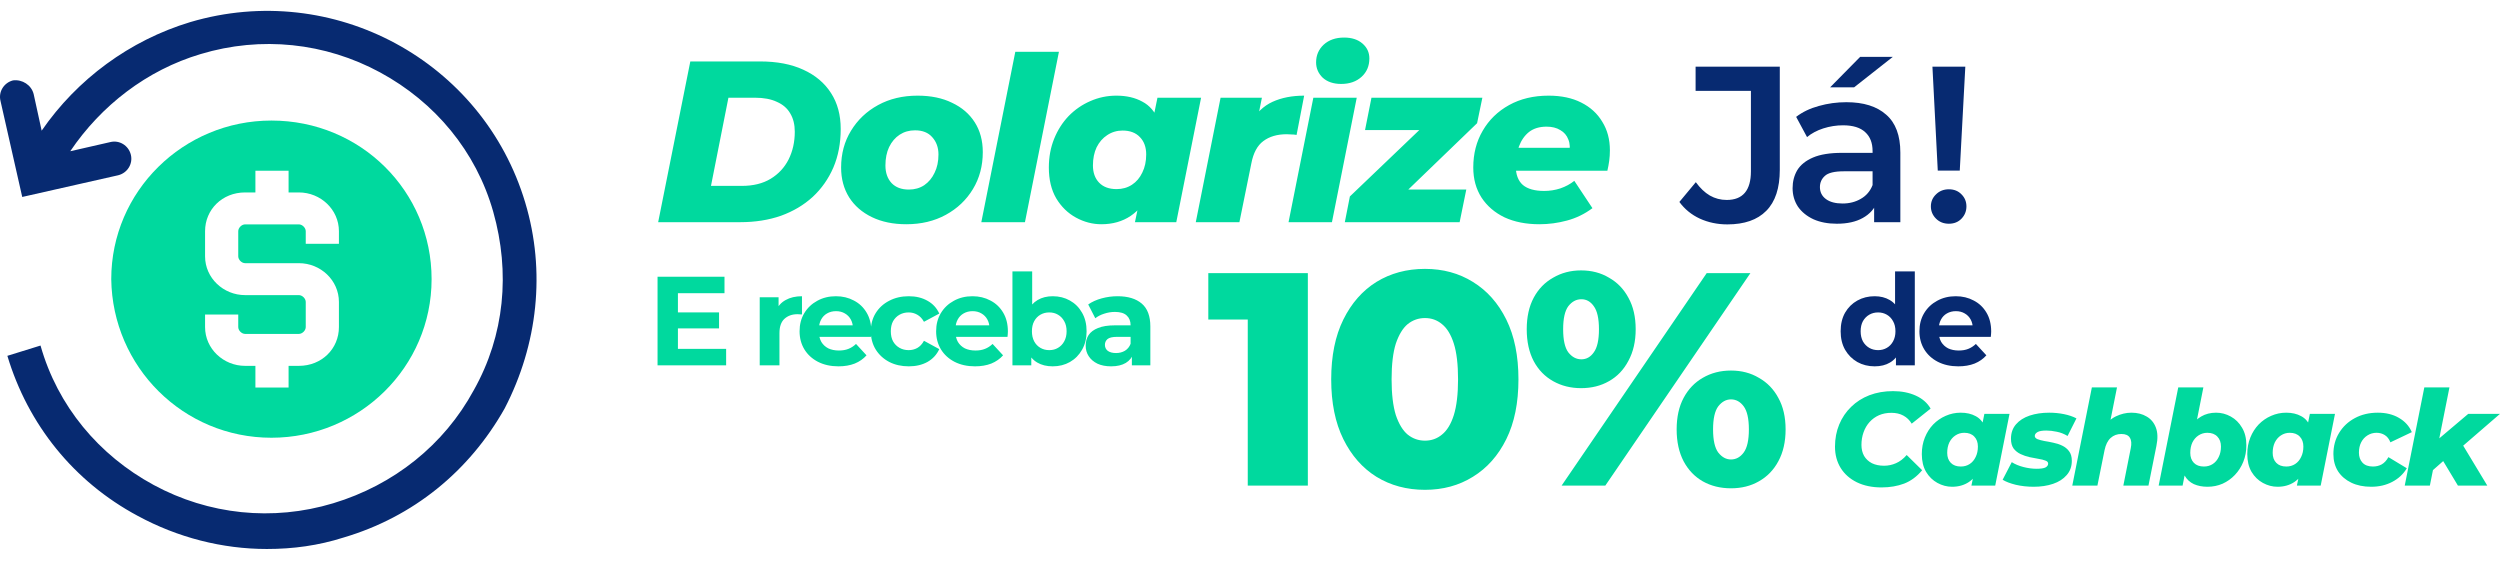
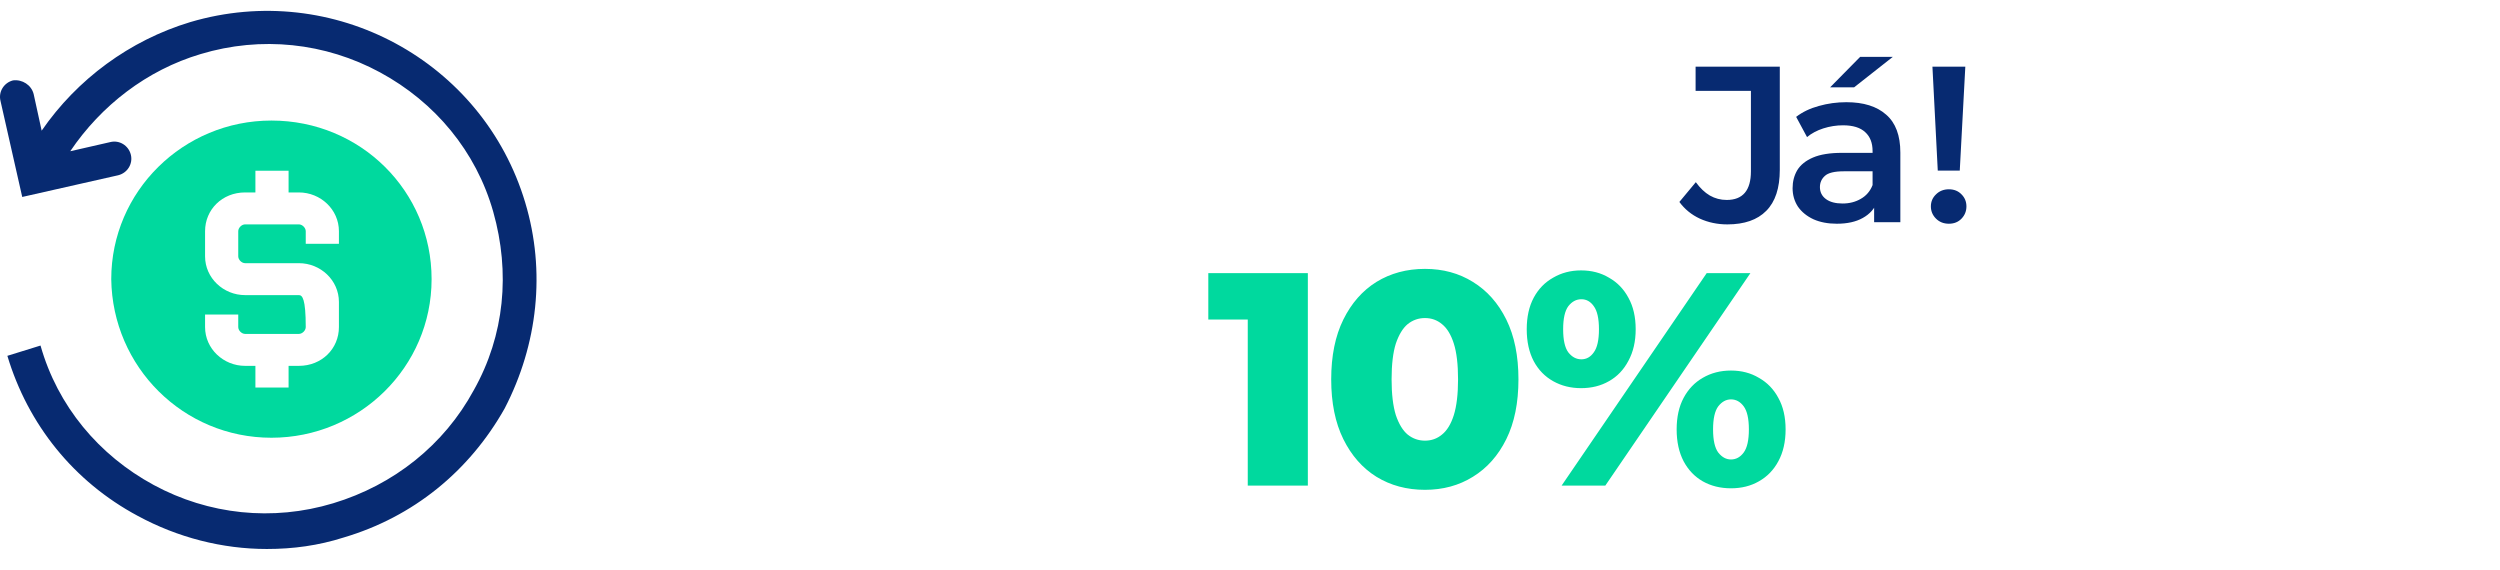
<svg xmlns="http://www.w3.org/2000/svg" width="4366" height="995" viewBox="0 0 4366 995" fill="none">
  <path d="M917.304 353.947C843.431 106.434 581.881 -35.287 332.311 38.568C226.493 70.505 134.65 138.371 72.757 228.195L58.781 164.32C54.788 148.352 38.815 138.371 22.843 140.367C6.87 144.36 -3.113 160.328 0.881 176.297L38.815 343.967L206.527 306.041C222.499 302.049 232.482 286.081 228.489 270.112C224.496 254.143 208.523 244.163 192.551 248.155L122.671 264.124C176.578 184.281 256.441 122.403 350.28 94.458C456.098 62.521 567.905 74.497 663.741 126.395C759.576 178.293 831.452 264.124 861.401 369.915C891.349 475.707 881.366 585.491 827.459 681.302C775.548 777.114 687.699 846.976 581.881 878.913C476.063 910.85 364.256 898.874 268.42 846.976C172.585 795.078 100.709 709.247 70.76 603.456L12.86 621.42C48.798 741.184 128.661 840.988 240.468 900.87C310.348 938.795 388.214 958.756 466.08 958.756C512.001 958.756 555.926 952.768 599.85 938.795C721.641 902.866 819.473 823.023 881.366 713.239C939.267 601.459 953.243 473.711 917.304 353.947Z" fill="#072A71" />
-   <path d="M474.012 764.467C627.859 764.467 753.734 640.928 753.734 487.5C753.734 334.073 629.857 210.534 474.012 210.534C320.165 210.534 194.29 334.073 194.29 487.5C196.288 640.928 320.165 764.467 474.012 764.467ZM358.127 549.27H416.07V571.188C416.07 577.166 422.064 583.143 428.058 583.143H521.964C527.959 583.143 533.953 577.166 533.953 571.188V527.352C533.953 521.374 527.959 515.396 521.964 515.396H428.058C390.095 515.396 358.127 485.508 358.127 447.649V403.813C358.127 365.954 388.097 336.066 428.058 336.066H446.04V298.207H503.982V336.066H521.964C559.927 336.066 591.895 365.954 591.895 403.813V425.731H533.953V403.813C533.953 397.835 527.959 391.857 521.964 391.857H428.058C422.064 391.857 416.07 397.835 416.07 403.813V447.649C416.07 453.627 422.064 459.604 428.058 459.604H521.964C559.927 459.604 591.895 489.493 591.895 527.352V571.188C591.895 609.047 561.925 638.935 521.964 638.935H503.982V676.794H446.04V638.935H428.058C390.095 638.935 358.127 609.047 358.127 571.188V549.27Z" fill="#00D99E" />
-   <path d="M1149.42 388L1205.56 107.3H1327.46C1356.87 107.3 1382 112.112 1402.85 121.736C1423.97 131.36 1440.14 144.994 1451.37 162.638C1462.6 180.015 1468.21 200.867 1468.21 225.194C1468.21 250.056 1463.93 272.512 1455.38 292.562C1446.82 312.345 1434.79 329.454 1419.29 343.89C1403.78 358.059 1385.34 369.019 1363.95 376.772C1342.56 384.257 1318.91 388 1292.97 388H1149.42ZM1241.65 324.642H1295.38C1315.43 324.642 1332.27 320.498 1345.91 312.211C1359.54 303.924 1369.97 292.696 1377.18 278.527C1384.4 264.091 1388.01 247.917 1388.01 230.006C1388.01 217.441 1385.34 206.748 1379.99 197.926C1374.91 189.104 1367.16 182.421 1356.73 177.876C1346.57 173.064 1333.88 170.658 1318.64 170.658H1272.12L1241.65 324.642ZM1582.8 391.609C1559.81 391.609 1539.76 387.465 1522.65 379.178C1505.54 370.891 1492.31 359.395 1482.95 344.692C1473.6 329.721 1468.92 312.345 1468.92 292.562C1468.92 268.502 1474.67 247.115 1486.16 228.402C1497.66 209.421 1513.43 194.451 1533.48 183.49C1553.53 172.529 1576.52 167.049 1602.45 167.049C1625.71 167.049 1645.76 171.193 1662.6 179.48C1679.71 187.5 1692.94 198.862 1702.3 213.565C1711.66 228.268 1716.34 245.645 1716.34 265.695C1716.34 289.755 1710.59 311.275 1699.09 330.256C1687.6 349.237 1671.82 364.207 1651.77 375.168C1631.72 386.129 1608.73 391.609 1582.8 391.609ZM1587.21 331.058C1597.37 331.058 1606.33 328.518 1614.08 323.439C1621.83 318.092 1627.85 310.874 1632.13 301.785C1636.67 292.696 1638.94 282.002 1638.94 269.705C1638.94 257.675 1635.33 247.65 1628.12 239.63C1621.17 231.61 1611.14 227.6 1598.04 227.6C1587.88 227.6 1578.93 230.14 1571.17 235.219C1563.42 240.298 1557.27 247.516 1552.73 256.873C1548.45 265.962 1546.31 276.656 1546.31 288.953C1546.31 301.785 1549.92 312.077 1557.14 319.83C1564.36 327.315 1574.38 331.058 1587.21 331.058ZM1713.78 388L1773.13 90.458H1849.32L1789.97 388H1713.78ZM1923.53 391.609C1908.03 391.609 1893.19 387.733 1879.02 379.98C1864.85 372.227 1853.36 360.999 1844.54 346.296C1835.98 331.593 1831.7 313.681 1831.7 292.562C1831.7 274.383 1834.78 257.675 1840.93 242.437C1847.08 227.199 1855.5 213.966 1866.19 202.738C1877.15 191.51 1889.72 182.822 1903.88 176.673C1918.32 170.257 1933.56 167.049 1949.6 167.049C1967.24 167.049 1982.35 170.524 1994.91 177.475C2007.74 184.158 2017.1 195.119 2022.98 210.357C2028.86 225.328 2030.2 245.645 2026.99 271.309C2024.59 295.636 2018.84 316.889 2009.75 335.068C2000.66 353.247 1988.9 367.282 1974.46 377.173C1960.02 386.797 1943.05 391.609 1923.53 391.609ZM1950 330.256C1960.16 330.256 1969.11 327.716 1976.87 322.637C1984.62 317.558 1990.63 310.473 1994.91 301.384C1999.46 292.295 2001.73 281.735 2001.73 269.705C2001.73 257.14 1998.12 247.115 1990.9 239.63C1983.68 231.877 1973.53 228.001 1960.43 228.001C1950.53 228.001 1941.58 230.674 1933.56 236.021C1925.81 241.1 1919.66 248.185 1915.11 257.274C1910.84 266.363 1908.7 276.923 1908.7 288.953C1908.7 301.518 1912.31 311.543 1919.52 319.028C1926.74 326.513 1936.9 330.256 1950 330.256ZM1982.08 388L1989.7 351.509L2004.13 279.73L2013.76 207.951L2021.38 170.658H2097.57L2054.26 388H1982.08ZM2088.31 388L2131.62 170.658H2203.8L2191.36 232.412L2184.15 214.768C2193.77 197.391 2206.47 185.094 2222.24 177.876C2238.01 170.658 2256.46 167.049 2277.58 167.049L2264.35 235.62C2261.14 235.085 2258.2 234.818 2255.52 234.818C2252.85 234.551 2250.04 234.417 2247.1 234.417C2230.53 234.417 2216.89 238.427 2206.2 246.447C2195.78 254.2 2188.82 267.165 2185.35 285.344L2164.5 388H2088.31ZM2250.31 388L2293.62 170.658H2369.41L2326.1 388H2250.31ZM2342.14 146.598C2328.77 146.598 2318.08 142.989 2310.06 135.771C2302.31 128.286 2298.43 119.33 2298.43 108.904C2298.43 96.607 2302.84 86.314 2311.66 78.027C2320.75 69.74 2332.65 65.596 2347.35 65.596C2360.72 65.596 2371.41 69.071 2379.43 76.022C2387.45 82.973 2391.46 91.661 2391.46 102.087C2391.46 115.186 2386.92 125.88 2377.83 134.167C2368.74 142.454 2356.84 146.598 2342.14 146.598ZM2348.6 388L2357.42 343.088L2504.19 202.738L2515.82 227.199H2383.89L2395.12 170.658H2588.8L2579.58 215.169L2433.61 355.92L2421.18 331.058H2560.73L2549.1 388H2348.6ZM2688.41 391.609C2665.15 391.609 2644.83 387.599 2627.46 379.579C2610.35 371.292 2596.98 359.796 2587.36 345.093C2577.73 330.122 2572.92 312.612 2572.92 292.562C2572.92 268.502 2578.4 247.115 2589.36 228.402C2600.32 209.421 2615.69 194.451 2635.48 183.49C2655.26 172.529 2678.25 167.049 2704.45 167.049C2726.64 167.049 2745.62 171.059 2761.39 179.079C2777.43 187.099 2789.73 198.327 2798.28 212.763C2807.11 226.932 2811.52 243.506 2811.52 262.487C2811.52 268.903 2811.12 275.052 2810.31 280.933C2809.51 286.814 2808.44 292.562 2807.11 298.176H2632.67L2639.89 258.076H2771.82L2740.14 269.705C2742.28 259.279 2741.88 250.591 2738.94 243.64C2736.26 236.422 2731.58 230.942 2724.9 227.199C2718.48 223.189 2710.46 221.184 2700.84 221.184C2688.54 221.184 2678.38 224.258 2670.36 230.407C2662.61 236.556 2656.73 244.977 2652.72 255.67C2648.98 266.096 2647.11 277.458 2647.11 289.755C2647.11 304.726 2651.25 315.82 2659.54 323.038C2667.82 329.989 2680.26 333.464 2696.83 333.464C2706.45 333.464 2715.81 331.994 2724.9 329.053C2734.26 325.845 2742.41 321.434 2749.36 315.82L2781.04 363.539C2767.41 373.698 2752.57 380.916 2736.53 385.193C2720.76 389.47 2704.72 391.609 2688.41 391.609Z" fill="#00D99E" />
+   <path d="M474.012 764.467C627.859 764.467 753.734 640.928 753.734 487.5C753.734 334.073 629.857 210.534 474.012 210.534C320.165 210.534 194.29 334.073 194.29 487.5C196.288 640.928 320.165 764.467 474.012 764.467ZM358.127 549.27H416.07V571.188C416.07 577.166 422.064 583.143 428.058 583.143H521.964C527.959 583.143 533.953 577.166 533.953 571.188C533.953 521.374 527.959 515.396 521.964 515.396H428.058C390.095 515.396 358.127 485.508 358.127 447.649V403.813C358.127 365.954 388.097 336.066 428.058 336.066H446.04V298.207H503.982V336.066H521.964C559.927 336.066 591.895 365.954 591.895 403.813V425.731H533.953V403.813C533.953 397.835 527.959 391.857 521.964 391.857H428.058C422.064 391.857 416.07 397.835 416.07 403.813V447.649C416.07 453.627 422.064 459.604 428.058 459.604H521.964C559.927 459.604 591.895 489.493 591.895 527.352V571.188C591.895 609.047 561.925 638.935 521.964 638.935H503.982V676.794H446.04V638.935H428.058C390.095 638.935 358.127 609.047 358.127 571.188V549.27Z" fill="#00D99E" />
  <path d="M3016.67 391.88C2999.34 391.88 2983.3 388.517 2968.56 381.792C2954.07 375.067 2942.18 365.367 2932.86 352.692L2961.58 318.16C2969.08 328.507 2977.22 336.267 2986.02 341.44C2995.07 346.613 3004.9 349.2 3015.51 349.2C3043.7 349.2 3057.8 332.516 3057.8 299.148V158.692H2961.19V116.4H3108.24V296.432C3108.24 328.507 3100.35 352.433 3084.57 368.212C3069.05 383.991 3046.42 391.88 3016.67 391.88ZM3272.98 388V346.096L3270.27 337.172V263.84C3270.27 249.613 3266 238.62 3257.46 230.86C3248.93 222.841 3236 218.832 3218.66 218.832C3207.02 218.832 3195.51 220.643 3184.13 224.264C3173.01 227.885 3163.57 232.929 3155.81 239.396L3136.8 204.088C3147.92 195.552 3161.11 189.215 3176.37 185.076C3191.89 180.679 3207.93 178.48 3224.48 178.48C3254.49 178.48 3277.64 185.723 3293.94 200.208C3310.49 214.435 3318.77 236.551 3318.77 266.556V388H3272.98ZM3207.8 390.716C3192.28 390.716 3178.7 388.129 3167.06 382.956C3155.42 377.524 3146.37 370.152 3139.9 360.84C3133.69 351.269 3130.59 340.535 3130.59 328.636C3130.59 316.996 3133.3 306.52 3138.74 297.208C3144.43 287.896 3153.61 280.524 3166.28 275.092C3178.96 269.66 3195.77 266.944 3216.72 266.944H3276.86V299.148H3220.22C3203.66 299.148 3192.54 301.864 3186.85 307.296C3181.16 312.469 3178.31 318.936 3178.31 326.696C3178.31 335.491 3181.8 342.475 3188.79 347.648C3195.77 352.821 3205.47 355.408 3217.89 355.408C3229.79 355.408 3240.39 352.692 3249.7 347.26C3259.28 341.828 3266.13 333.809 3270.27 323.204L3278.42 352.304C3273.76 364.461 3265.35 373.903 3253.2 380.628C3241.3 387.353 3226.17 390.716 3207.8 390.716ZM3196.16 152.484L3248.54 99.328H3305.58L3238.06 152.484H3196.16ZM3384.12 297.984L3374.8 116.4H3432.23L3422.53 297.984H3384.12ZM3403.52 390.716C3394.46 390.716 3386.96 387.741 3381.01 381.792C3375.06 375.843 3372.09 368.729 3372.09 360.452C3372.09 352.175 3375.06 345.191 3381.01 339.5C3386.96 333.551 3394.46 330.576 3403.52 330.576C3412.57 330.576 3419.94 333.551 3425.63 339.5C3431.32 345.191 3434.17 352.175 3434.17 360.452C3434.17 368.729 3431.32 375.843 3425.63 381.792C3419.94 387.741 3412.57 390.716 3403.52 390.716Z" fill="#072A71" />
-   <path d="M1181.27 545.622H1255.75V573.468H1181.27V545.622ZM1183.92 609.27H1268.12V638H1148.34V483.3H1265.25V512.03H1183.92V609.27ZM1326.77 638V519.102H1359.7V552.694L1355.06 542.97C1358.59 534.572 1364.26 528.237 1372.07 523.964C1379.88 519.544 1389.39 517.334 1400.58 517.334V549.158C1399.11 549.011 1397.78 548.937 1396.6 548.937C1395.43 548.79 1394.17 548.716 1392.85 548.716C1383.42 548.716 1375.76 551.442 1369.86 556.893C1364.12 562.197 1361.24 570.521 1361.24 581.866V638H1326.77ZM1464.23 639.768C1450.67 639.768 1438.74 637.116 1428.42 631.812C1418.26 626.508 1410.38 619.289 1404.78 610.154C1399.18 600.872 1396.38 590.338 1396.38 578.551C1396.38 566.617 1399.1 556.083 1404.56 546.948C1410.15 537.666 1417.74 530.447 1427.32 525.29C1436.9 519.986 1447.72 517.334 1459.81 517.334C1471.44 517.334 1481.91 519.839 1491.19 524.848C1500.62 529.71 1508.06 536.782 1513.51 546.064C1518.96 555.199 1521.69 566.175 1521.69 578.993C1521.69 580.319 1521.61 581.866 1521.46 583.634C1521.32 585.255 1521.17 586.802 1521.02 588.275H1424.45V568.164H1502.9L1489.64 574.131C1489.64 567.943 1488.39 562.565 1485.88 557.998C1483.38 553.431 1479.92 549.895 1475.5 547.39C1471.08 544.738 1465.92 543.412 1460.03 543.412C1454.13 543.412 1448.9 544.738 1444.34 547.39C1439.92 549.895 1436.45 553.504 1433.95 558.219C1431.44 562.786 1430.19 568.238 1430.19 574.573V579.877C1430.19 586.36 1431.59 592.106 1434.39 597.115C1437.34 601.977 1441.39 605.734 1446.55 608.386C1451.85 610.891 1458.04 612.143 1465.11 612.143C1471.44 612.143 1476.97 611.185 1481.68 609.27C1486.55 607.355 1490.97 604.482 1494.94 600.651L1513.29 620.541C1507.84 626.729 1500.99 631.517 1492.73 634.906C1484.48 638.147 1474.98 639.768 1464.23 639.768ZM1587.1 639.768C1574.28 639.768 1562.86 637.19 1552.84 632.033C1542.82 626.729 1534.94 619.436 1529.2 610.154C1523.6 600.872 1520.8 590.338 1520.8 578.551C1520.8 566.617 1523.6 556.083 1529.2 546.948C1534.94 537.666 1542.82 530.447 1552.84 525.29C1562.86 519.986 1574.28 517.334 1587.1 517.334C1599.62 517.334 1610.52 519.986 1619.81 525.29C1629.09 530.447 1635.94 537.887 1640.36 547.611L1613.62 561.976C1610.52 556.377 1606.62 552.252 1601.91 549.6C1597.34 546.948 1592.33 545.622 1586.88 545.622C1580.98 545.622 1575.68 546.948 1570.97 549.6C1566.25 552.252 1562.49 556.009 1559.69 560.871C1557.04 565.733 1555.72 571.626 1555.72 578.551C1555.72 585.476 1557.04 591.369 1559.69 596.231C1562.49 601.093 1566.25 604.85 1570.97 607.502C1575.68 610.154 1580.98 611.48 1586.88 611.48C1592.33 611.48 1597.34 610.228 1601.91 607.723C1606.62 605.071 1610.52 600.872 1613.62 595.126L1640.36 609.712C1635.94 619.289 1629.09 626.729 1619.81 632.033C1610.52 637.19 1599.62 639.768 1587.1 639.768ZM1702.71 639.768C1689.15 639.768 1677.22 637.116 1666.9 631.812C1656.74 626.508 1648.86 619.289 1643.26 610.154C1637.66 600.872 1634.86 590.338 1634.86 578.551C1634.86 566.617 1637.58 556.083 1643.04 546.948C1648.63 537.666 1656.22 530.447 1665.8 525.29C1675.38 519.986 1686.2 517.334 1698.29 517.334C1709.93 517.334 1720.39 519.839 1729.67 524.848C1739.1 529.71 1746.54 536.782 1751.99 546.064C1757.44 555.199 1760.17 566.175 1760.17 578.993C1760.17 580.319 1760.09 581.866 1759.95 583.634C1759.8 585.255 1759.65 586.802 1759.5 588.275H1662.93V568.164H1741.38L1728.12 574.131C1728.12 567.943 1726.87 562.565 1724.36 557.998C1721.86 553.431 1718.4 549.895 1713.98 547.39C1709.56 544.738 1704.4 543.412 1698.51 543.412C1692.61 543.412 1687.38 544.738 1682.82 547.39C1678.4 549.895 1674.93 553.504 1672.43 558.219C1669.92 562.786 1668.67 568.238 1668.67 574.573V579.877C1668.67 586.36 1670.07 592.106 1672.87 597.115C1675.82 601.977 1679.87 605.734 1685.03 608.386C1690.33 610.891 1696.52 612.143 1703.59 612.143C1709.93 612.143 1715.45 611.185 1720.17 609.27C1725.03 607.355 1729.45 604.482 1733.43 600.651L1751.77 620.541C1746.32 626.729 1739.47 631.517 1731.22 634.906C1722.96 638.147 1713.46 639.768 1702.71 639.768ZM1838.4 639.768C1827.94 639.768 1818.95 637.558 1811.44 633.138C1803.92 628.718 1798.18 622.014 1794.2 613.027C1790.22 603.892 1788.23 592.4 1788.23 578.551C1788.23 564.554 1790.29 553.062 1794.42 544.075C1798.69 535.088 1804.58 528.384 1812.1 523.964C1819.61 519.544 1828.38 517.334 1838.4 517.334C1849.59 517.334 1859.61 519.839 1868.45 524.848C1877.44 529.857 1884.51 536.929 1889.67 546.064C1894.97 555.199 1897.63 566.028 1897.63 578.551C1897.63 590.927 1894.97 601.682 1889.67 610.817C1884.51 619.952 1877.44 627.097 1868.45 632.254C1859.61 637.263 1849.59 639.768 1838.4 639.768ZM1768.12 638V474.018H1802.6V543.191L1800.39 578.33L1801.05 613.69V638H1768.12ZM1832.43 611.48C1838.18 611.48 1843.26 610.154 1847.68 607.502C1852.25 604.85 1855.86 601.093 1858.51 596.231C1861.31 591.222 1862.71 585.328 1862.71 578.551C1862.71 571.626 1861.31 565.733 1858.51 560.871C1855.86 556.009 1852.25 552.252 1847.68 549.6C1843.26 546.948 1838.18 545.622 1832.43 545.622C1826.68 545.622 1821.53 546.948 1816.96 549.6C1812.39 552.252 1808.78 556.009 1806.13 560.871C1803.48 565.733 1802.15 571.626 1802.15 578.551C1802.15 585.328 1803.48 591.222 1806.13 596.231C1808.78 601.093 1812.39 604.85 1816.96 607.502C1821.53 610.154 1826.68 611.48 1832.43 611.48ZM1976.69 638V614.795L1974.48 609.712V568.164C1974.48 560.797 1972.2 555.051 1967.63 550.926C1963.21 546.801 1956.36 544.738 1947.08 544.738C1940.74 544.738 1934.48 545.769 1928.29 547.832C1922.25 549.747 1917.1 552.399 1912.82 555.788L1900.45 531.699C1906.93 527.132 1914.74 523.596 1923.87 521.091C1933.01 518.586 1942.29 517.334 1951.72 517.334C1969.84 517.334 1983.91 521.607 1993.93 530.152C2003.95 538.697 2008.96 552.031 2008.96 570.153V638H1976.69ZM1940.45 639.768C1931.17 639.768 1923.21 638.221 1916.58 635.127C1909.95 631.886 1904.87 627.539 1901.33 622.088C1897.79 616.637 1896.03 610.522 1896.03 603.745C1896.03 596.673 1897.72 590.485 1901.11 585.181C1904.65 579.877 1910.17 575.752 1917.68 572.805C1925.2 569.711 1935 568.164 1947.08 568.164H1978.68V588.275H1950.83C1942.73 588.275 1937.13 589.601 1934.04 592.253C1931.09 594.905 1929.62 598.22 1929.62 602.198C1929.62 606.618 1931.31 610.154 1934.7 612.806C1938.24 615.311 1943.03 616.563 1949.07 616.563C1954.81 616.563 1959.97 615.237 1964.54 612.585C1969.1 609.786 1972.42 605.734 1974.48 600.43L1979.79 616.342C1977.28 624.003 1972.71 629.823 1966.08 633.801C1959.45 637.779 1950.91 639.768 1940.45 639.768Z" fill="#00D99E" />
-   <path d="M3273.96 639.768C3262.77 639.768 3252.67 637.263 3243.69 632.254C3234.7 627.097 3227.55 619.952 3222.25 610.817C3217.09 601.682 3214.51 590.927 3214.51 578.551C3214.51 566.028 3217.09 555.199 3222.25 546.064C3227.55 536.929 3234.7 529.857 3243.69 524.848C3252.67 519.839 3262.77 517.334 3273.96 517.334C3283.98 517.334 3292.75 519.544 3300.26 523.964C3307.78 528.384 3313.6 535.088 3317.72 544.075C3321.85 553.062 3323.91 564.554 3323.91 578.551C3323.91 592.4 3321.92 603.892 3317.94 613.027C3313.96 622.014 3308.22 628.718 3300.7 633.138C3293.34 637.558 3284.42 639.768 3273.96 639.768ZM3279.93 611.48C3285.53 611.48 3290.61 610.154 3295.18 607.502C3299.75 604.85 3303.36 601.093 3306.01 596.231C3308.81 591.222 3310.21 585.328 3310.21 578.551C3310.21 571.626 3308.81 565.733 3306.01 560.871C3303.36 556.009 3299.75 552.252 3295.18 549.6C3290.61 546.948 3285.53 545.622 3279.93 545.622C3274.18 545.622 3269.03 546.948 3264.46 549.6C3259.89 552.252 3256.21 556.009 3253.41 560.871C3250.76 565.733 3249.43 571.626 3249.43 578.551C3249.43 585.328 3250.76 591.222 3253.41 596.231C3256.21 601.093 3259.89 604.85 3264.46 607.502C3269.03 610.154 3274.18 611.48 3279.93 611.48ZM3311.09 638V613.69L3311.75 578.33L3309.54 543.191V474.018H3344.02V638H3311.09ZM3419.94 639.768C3406.38 639.768 3394.45 637.116 3384.13 631.812C3373.97 626.508 3366.09 619.289 3360.49 610.154C3354.89 600.872 3352.09 590.338 3352.09 578.551C3352.09 566.617 3354.81 556.083 3360.27 546.948C3365.86 537.666 3373.45 530.447 3383.03 525.29C3392.61 519.986 3403.43 517.334 3415.52 517.334C3427.15 517.334 3437.62 519.839 3446.9 524.848C3456.33 529.71 3463.77 536.782 3469.22 546.064C3474.67 555.199 3477.4 566.175 3477.4 578.993C3477.4 580.319 3477.32 581.866 3477.17 583.634C3477.03 585.255 3476.88 586.802 3476.73 588.275H3380.16V568.164H3458.61L3445.35 574.131C3445.35 567.943 3444.1 562.565 3441.59 557.998C3439.09 553.431 3435.63 549.895 3431.21 547.39C3426.79 544.738 3421.63 543.412 3415.74 543.412C3409.84 543.412 3404.61 544.738 3400.05 547.39C3395.63 549.895 3392.16 553.504 3389.66 558.219C3387.15 562.786 3385.9 568.238 3385.9 574.573V579.877C3385.9 586.36 3387.3 592.106 3390.1 597.115C3393.05 601.977 3397.1 605.734 3402.26 608.386C3407.56 610.891 3413.75 612.143 3420.82 612.143C3427.15 612.143 3432.68 611.185 3437.39 609.27C3442.26 607.355 3446.68 604.482 3450.65 600.651L3469 620.541C3463.55 626.729 3456.7 631.517 3448.44 634.906C3440.19 638.147 3430.69 639.768 3419.94 639.768Z" fill="#072A71" />
  <path d="M2179.08 848V514.63L2224.13 558.09H2110.18V477H2284.02V848H2179.08ZM2488.58 855.42C2456.78 855.42 2428.52 847.823 2403.78 832.63C2379.4 817.437 2360.15 795.53 2346.01 766.91C2331.88 738.29 2324.81 703.487 2324.81 662.5C2324.81 621.513 2331.88 586.71 2346.01 558.09C2360.15 529.47 2379.4 507.563 2403.78 492.37C2428.52 477.177 2456.78 469.58 2488.58 469.58C2520.03 469.58 2547.94 477.177 2572.32 492.37C2597.06 507.563 2616.49 529.47 2630.62 558.09C2644.76 586.71 2651.82 621.513 2651.82 662.5C2651.82 703.487 2644.76 738.29 2630.62 766.91C2616.49 795.53 2597.06 817.437 2572.32 832.63C2547.94 847.823 2520.03 855.42 2488.58 855.42ZM2488.58 769.56C2499.89 769.56 2509.78 766.027 2518.26 758.96C2527.1 751.893 2533.99 740.587 2538.93 725.04C2543.88 709.14 2546.35 688.293 2546.35 662.5C2546.35 636.353 2543.88 615.507 2538.93 599.96C2533.99 584.413 2527.1 573.107 2518.26 566.04C2509.78 558.973 2499.89 555.44 2488.58 555.44C2477.28 555.44 2467.21 558.973 2458.37 566.04C2449.89 573.107 2443 584.413 2437.7 599.96C2432.76 615.507 2430.28 636.353 2430.28 662.5C2430.28 688.293 2432.76 709.14 2437.7 725.04C2443 740.587 2449.89 751.893 2458.37 758.96C2467.21 766.027 2477.28 769.56 2488.58 769.56ZM2727.23 848L2980.57 477H3056.89L2803.55 848H2727.23ZM2761.15 677.87C2743.13 677.87 2726.87 673.807 2712.39 665.68C2697.9 657.553 2686.59 645.893 2678.47 630.7C2670.34 615.153 2666.28 596.603 2666.28 575.05C2666.28 553.497 2670.34 535.123 2678.47 519.93C2686.59 504.737 2697.9 493.077 2712.39 484.95C2726.87 476.47 2743.13 472.23 2761.15 472.23C2779.52 472.23 2795.77 476.47 2809.91 484.95C2824.39 493.077 2835.7 504.737 2843.83 519.93C2852.31 535.123 2856.55 553.497 2856.55 575.05C2856.55 596.25 2852.31 614.623 2843.83 630.17C2835.7 645.717 2824.39 657.553 2809.91 665.68C2795.77 673.807 2779.52 677.87 2761.15 677.87ZM2761.68 627.52C2770.51 627.52 2777.75 623.457 2783.41 615.33C2789.41 607.203 2792.42 593.777 2792.42 575.05C2792.42 556.323 2789.41 542.897 2783.41 534.77C2777.75 526.643 2770.51 522.58 2761.68 522.58C2752.84 522.58 2745.25 526.643 2738.89 534.77C2732.88 542.897 2729.88 556.323 2729.88 575.05C2729.88 593.777 2732.88 607.203 2738.89 615.33C2745.25 623.457 2752.84 627.52 2761.68 627.52ZM3022.97 852.77C3004.59 852.77 2988.16 848.707 2973.68 840.58C2959.54 832.453 2948.41 820.793 2940.29 805.6C2932.16 790.053 2928.1 771.503 2928.1 749.95C2928.1 728.397 2932.16 710.023 2940.29 694.83C2948.41 679.637 2959.54 667.977 2973.68 659.85C2988.16 651.37 3004.59 647.13 3022.97 647.13C3041.34 647.13 3057.59 651.37 3071.73 659.85C3086.21 667.977 3097.52 679.637 3105.65 694.83C3114.13 710.023 3118.37 728.397 3118.37 749.95C3118.37 771.503 3114.13 790.053 3105.65 805.6C3097.52 820.793 3086.21 832.453 3071.73 840.58C3057.59 848.707 3041.34 852.77 3022.97 852.77ZM3022.97 802.42C3031.8 802.42 3039.22 798.357 3045.23 790.23C3051.23 782.103 3054.24 768.677 3054.24 749.95C3054.24 731.223 3051.23 717.797 3045.23 709.67C3039.22 701.543 3031.8 697.48 3022.97 697.48C3014.49 697.48 3007.07 701.543 3000.71 709.67C2994.7 717.797 2991.7 731.223 2991.7 749.95C2991.7 768.677 2994.7 782.103 3000.71 790.23C3007.07 798.357 3014.49 802.42 3022.97 802.42Z" fill="#00D99E" />
-   <path d="M3285.94 851.234C3269.46 851.234 3255.06 848.231 3242.74 842.225C3230.58 836.219 3221.18 827.903 3214.56 817.277C3207.94 806.497 3204.63 794.1 3204.63 780.086C3204.63 766.072 3207.09 753.136 3212.02 741.278C3216.95 729.42 3223.88 719.179 3232.81 710.555C3241.74 701.777 3252.37 695.001 3264.69 690.227C3277.16 685.453 3290.94 683.066 3306.04 683.066C3320.97 683.066 3334.22 685.684 3345.77 690.92C3357.32 696.156 3365.94 703.702 3371.64 713.558L3338.61 739.892C3334.91 733.732 3330.06 729.035 3324.05 725.801C3318.2 722.567 3311.19 720.95 3303.03 720.95C3295.18 720.95 3288.02 722.336 3281.55 725.108C3275.24 727.88 3269.77 731.807 3265.15 736.889C3260.53 741.971 3256.99 747.977 3254.52 754.907C3252.06 761.683 3250.83 769.075 3250.83 777.083C3250.83 784.321 3252.37 790.712 3255.45 796.256C3258.68 801.646 3263.22 805.881 3269.08 808.961C3275.08 811.887 3282.17 813.35 3290.33 813.35C3297.57 813.35 3304.5 811.887 3311.12 808.961C3317.89 806.035 3324.13 801.261 3329.83 794.639L3356.86 821.204C3347.77 832.138 3337.3 839.915 3325.44 844.535C3313.58 849.001 3300.41 851.234 3285.94 851.234ZM3409.16 850.079C3400.22 850.079 3391.68 847.846 3383.52 843.38C3375.35 838.914 3368.73 832.446 3363.65 823.976C3358.72 815.506 3356.26 805.188 3356.26 793.022C3356.26 782.55 3358.03 772.925 3361.57 764.147C3365.11 755.369 3369.96 747.746 3376.12 741.278C3382.44 734.81 3389.68 729.805 3397.84 726.263C3406.15 722.567 3414.93 720.719 3424.17 720.719C3434.34 720.719 3443.04 722.721 3450.27 726.725C3457.67 730.575 3463.06 736.889 3466.44 745.667C3469.83 754.291 3470.6 765.995 3468.75 780.779C3467.37 794.793 3464.06 807.036 3458.82 817.508C3453.59 827.98 3446.81 836.065 3438.49 841.763C3430.18 847.307 3420.4 850.079 3409.16 850.079ZM3424.4 814.736C3430.25 814.736 3435.41 813.273 3439.88 810.347C3444.35 807.421 3447.81 803.34 3450.27 798.104C3452.89 792.868 3454.2 786.785 3454.2 779.855C3454.2 772.617 3452.12 766.842 3447.96 762.53C3443.81 758.064 3437.95 755.831 3430.41 755.831C3424.71 755.831 3419.55 757.371 3414.93 760.451C3410.47 763.377 3406.92 767.458 3404.31 772.694C3401.84 777.93 3400.61 784.013 3400.61 790.943C3400.61 798.181 3402.69 803.956 3406.85 808.268C3411 812.58 3416.86 814.736 3424.4 814.736ZM3442.88 848L3447.27 826.979L3455.59 785.63L3461.13 744.281L3465.52 722.798H3509.41L3484.46 848H3442.88ZM3551.69 850.079C3540.6 850.079 3530.13 848.924 3520.27 846.614C3510.42 844.15 3502.79 841.224 3497.4 837.836L3513.34 807.113C3519.19 810.809 3526.05 813.658 3533.9 815.66C3541.76 817.662 3549.38 818.663 3556.77 818.663C3564.01 818.663 3569.17 817.893 3572.25 816.353C3575.33 814.659 3576.87 812.426 3576.87 809.654C3576.87 807.19 3575.25 805.419 3572.02 804.341C3568.94 803.109 3564.93 802.108 3560 801.338C3555.08 800.568 3549.84 799.567 3544.3 798.335C3538.91 797.103 3533.75 795.332 3528.82 793.022C3523.89 790.712 3519.81 787.478 3516.58 783.32C3513.5 779.008 3511.96 773.31 3511.96 766.226C3511.96 756.216 3514.88 747.823 3520.73 741.047C3526.59 734.271 3534.52 729.189 3544.53 725.801C3554.69 722.413 3566.09 720.719 3578.72 720.719C3587.65 720.719 3596.27 721.566 3604.59 723.26C3612.9 724.954 3620.14 727.418 3626.3 730.652L3610.82 761.375C3604.66 757.679 3598.35 755.215 3591.88 753.983C3585.41 752.597 3579.33 751.904 3573.63 751.904C3566.4 751.904 3561.24 752.828 3558.16 754.676C3555.08 756.524 3553.54 758.757 3553.54 761.375C3553.54 763.685 3555.08 765.533 3558.16 766.919C3561.39 768.151 3565.39 769.229 3570.17 770.153C3575.1 770.923 3580.33 771.924 3585.88 773.156C3591.42 774.234 3596.58 775.928 3601.35 778.238C3606.28 780.548 3610.29 783.782 3613.37 787.94C3616.6 792.098 3618.22 797.719 3618.22 804.803C3618.22 814.659 3615.21 822.975 3609.21 829.751C3603.36 836.527 3595.42 841.609 3585.41 844.997C3575.4 848.385 3564.16 850.079 3551.69 850.079ZM3722.3 720.719C3732.62 720.719 3741.47 722.952 3748.87 727.418C3756.41 731.73 3761.8 738.198 3765.04 746.822C3768.27 755.292 3768.58 765.918 3765.96 778.7L3752.1 848H3708.21L3721.15 782.858C3722.84 774.85 3722.3 768.69 3719.53 764.378C3716.91 760.066 3711.98 757.91 3704.75 757.91C3697.35 757.91 3691.12 760.22 3686.03 764.84C3680.95 769.46 3677.41 776.544 3675.41 786.092L3662.93 848H3619.04L3653.23 676.598H3697.12L3680.95 757.679L3672.87 747.746C3678.87 738.352 3686.27 731.499 3695.04 727.187C3703.98 722.875 3713.06 720.719 3722.3 720.719ZM3769.89 848L3804.08 676.598H3847.97L3834.57 744.05L3823.94 784.937L3817.24 819.818L3811.7 848H3769.89ZM3855.13 850.079C3846.19 850.079 3838.26 848.539 3831.33 845.459C3824.4 842.225 3819.01 837.22 3815.16 830.444C3811.31 823.514 3809.39 814.582 3809.39 803.648C3809.39 792.56 3810.7 782.088 3813.32 772.232C3815.93 762.222 3819.78 753.367 3824.87 745.667C3830.1 737.967 3836.49 731.884 3844.04 727.418C3851.58 722.952 3860.29 720.719 3870.14 720.719C3879.23 720.719 3887.77 722.952 3895.78 727.418C3903.94 731.884 3910.49 738.352 3915.42 746.822C3920.5 755.138 3923.04 765.379 3923.04 777.545C3923.04 788.017 3921.27 797.642 3917.73 806.42C3914.19 815.198 3909.26 822.898 3902.94 829.52C3896.78 835.988 3889.62 841.07 3881.46 844.766C3873.3 848.308 3864.52 850.079 3855.13 850.079ZM3848.89 814.736C3854.74 814.736 3859.9 813.273 3864.37 810.347C3868.83 807.421 3872.3 803.34 3874.76 798.104C3877.38 792.868 3878.69 786.785 3878.69 779.855C3878.69 772.617 3876.61 766.842 3872.45 762.53C3868.29 758.064 3862.44 755.831 3854.9 755.831C3849.2 755.831 3844.04 757.371 3839.42 760.451C3834.95 763.377 3831.41 767.458 3828.79 772.694C3826.33 777.93 3825.1 784.013 3825.1 790.943C3825.1 798.181 3827.18 803.956 3831.33 808.268C3835.49 812.58 3841.34 814.736 3848.89 814.736ZM3977.56 850.079C3968.63 850.079 3960.08 847.846 3951.92 843.38C3943.76 838.914 3937.14 832.446 3932.05 823.976C3927.13 815.506 3924.66 805.188 3924.66 793.022C3924.66 782.55 3926.43 772.925 3929.98 764.147C3933.52 755.369 3938.37 747.746 3944.53 741.278C3950.84 734.81 3958.08 729.805 3966.24 726.263C3974.56 722.567 3983.34 720.719 3992.58 720.719C4002.74 720.719 4011.44 722.721 4018.68 726.725C4026.07 730.575 4031.46 736.889 4034.85 745.667C4038.24 754.291 4039.01 765.995 4037.16 780.779C4035.77 794.793 4032.46 807.036 4027.23 817.508C4021.99 827.98 4015.21 836.065 4006.9 841.763C3998.58 847.307 3988.8 850.079 3977.56 850.079ZM3992.81 814.736C3998.66 814.736 4003.82 813.273 4008.28 810.347C4012.75 807.421 4016.22 803.34 4018.68 798.104C4021.3 792.868 4022.61 786.785 4022.61 779.855C4022.61 772.617 4020.53 766.842 4016.37 762.53C4012.21 758.064 4006.36 755.831 3998.81 755.831C3993.12 755.831 3987.96 757.371 3983.34 760.451C3978.87 763.377 3975.33 767.458 3972.71 772.694C3970.25 777.93 3969.01 784.013 3969.01 790.943C3969.01 798.181 3971.09 803.956 3975.25 808.268C3979.41 812.58 3985.26 814.736 3992.81 814.736ZM4011.29 848L4015.68 826.979L4023.99 785.63L4029.54 744.281L4033.93 722.798H4077.82L4052.87 848H4011.29ZM4141.11 850.079C4127.72 850.079 4116.09 847.692 4106.23 842.918C4096.38 838.144 4088.68 831.522 4083.13 823.052C4077.74 814.428 4075.05 804.418 4075.05 793.022C4075.05 779.162 4078.36 766.842 4084.98 756.062C4091.6 745.128 4100.77 736.504 4112.47 730.19C4124.17 723.876 4137.57 720.719 4152.66 720.719C4166.83 720.719 4179.08 723.722 4189.39 729.728C4199.87 735.734 4207.41 744.05 4212.03 754.676L4174.61 772.463C4172.3 766.611 4168.99 762.376 4164.68 759.758C4160.52 757.14 4155.74 755.831 4150.35 755.831C4144.5 755.831 4139.19 757.371 4134.42 760.451C4129.8 763.377 4126.18 767.381 4123.56 772.463C4120.94 777.545 4119.63 783.551 4119.63 790.481C4119.63 797.719 4121.71 803.571 4125.87 808.037C4130.03 812.503 4136.11 814.736 4144.12 814.736C4149.82 814.736 4154.9 813.504 4159.36 811.04C4163.98 808.422 4167.91 804.187 4171.14 798.335L4203.25 817.739C4197.25 827.903 4188.78 835.834 4177.84 841.532C4167.06 847.23 4154.82 850.079 4141.11 850.079ZM4242.37 826.748L4252.07 772.232L4310.51 722.798H4365.95L4296.19 783.089L4271.24 801.338L4242.37 826.748ZM4199.63 848L4233.82 676.598H4277.71L4243.52 848H4199.63ZM4292.49 848L4263.62 799.952L4294.57 766.457L4343.78 848H4292.49Z" fill="#00D99E" />
</svg>